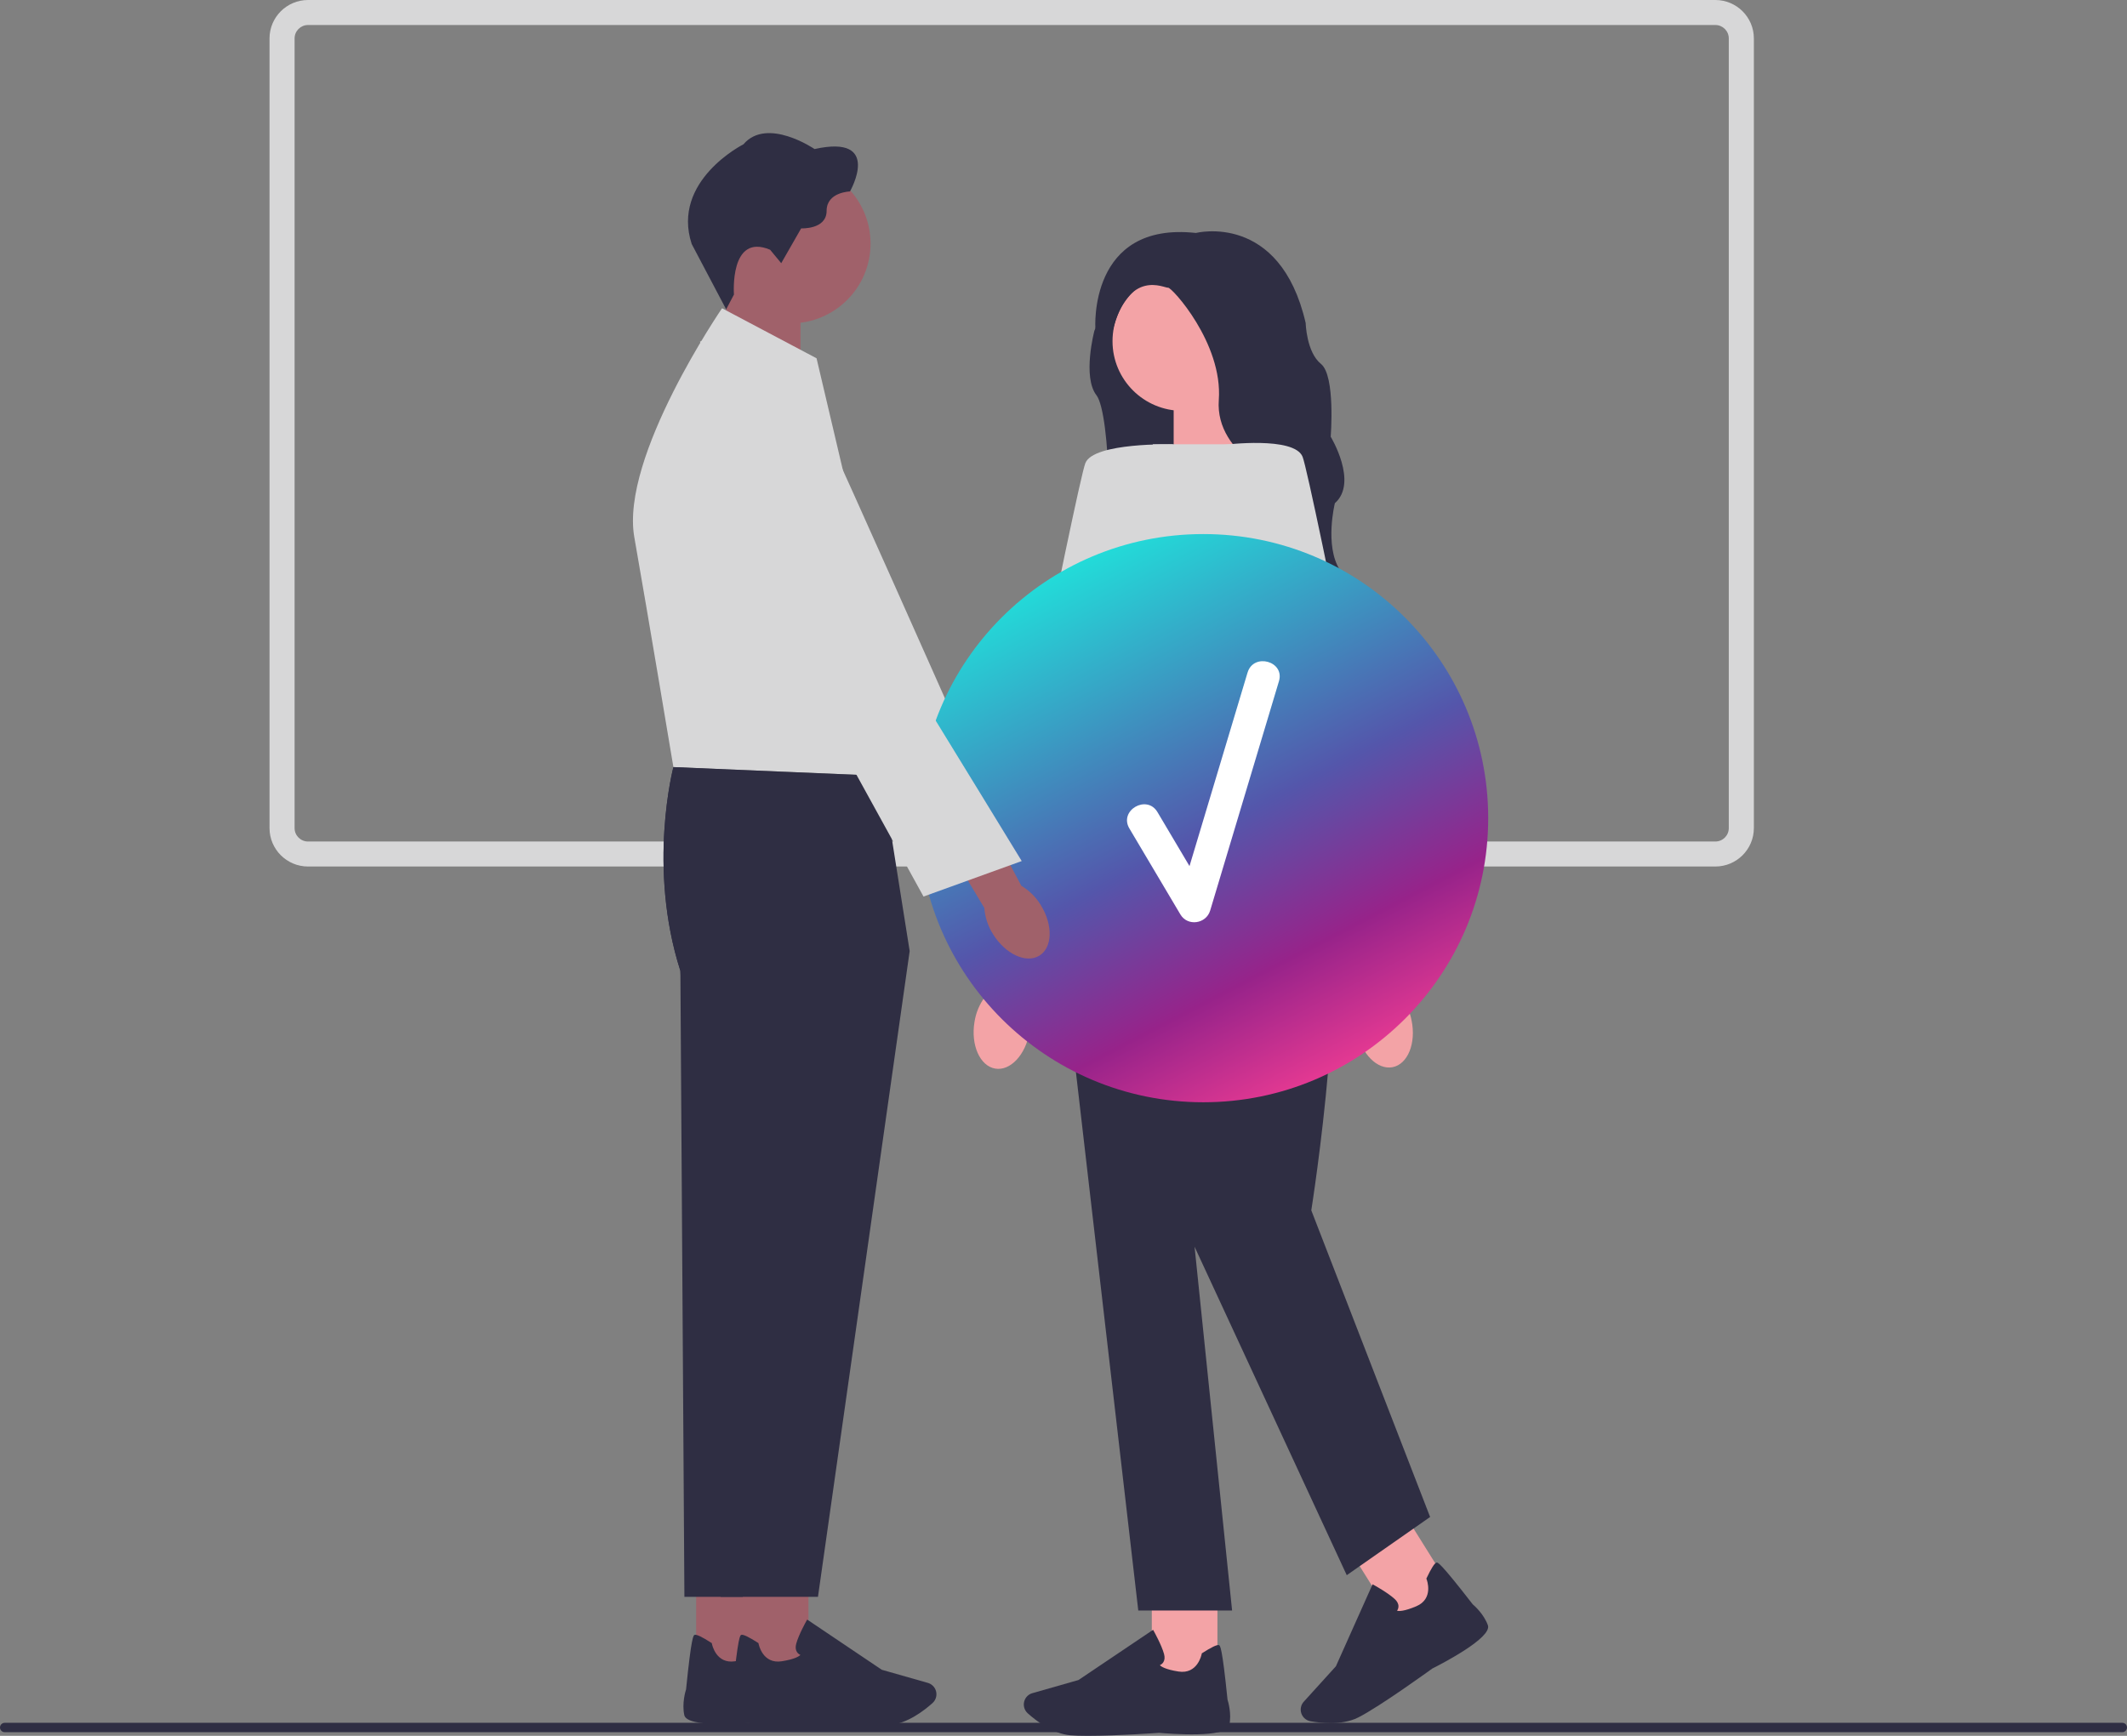
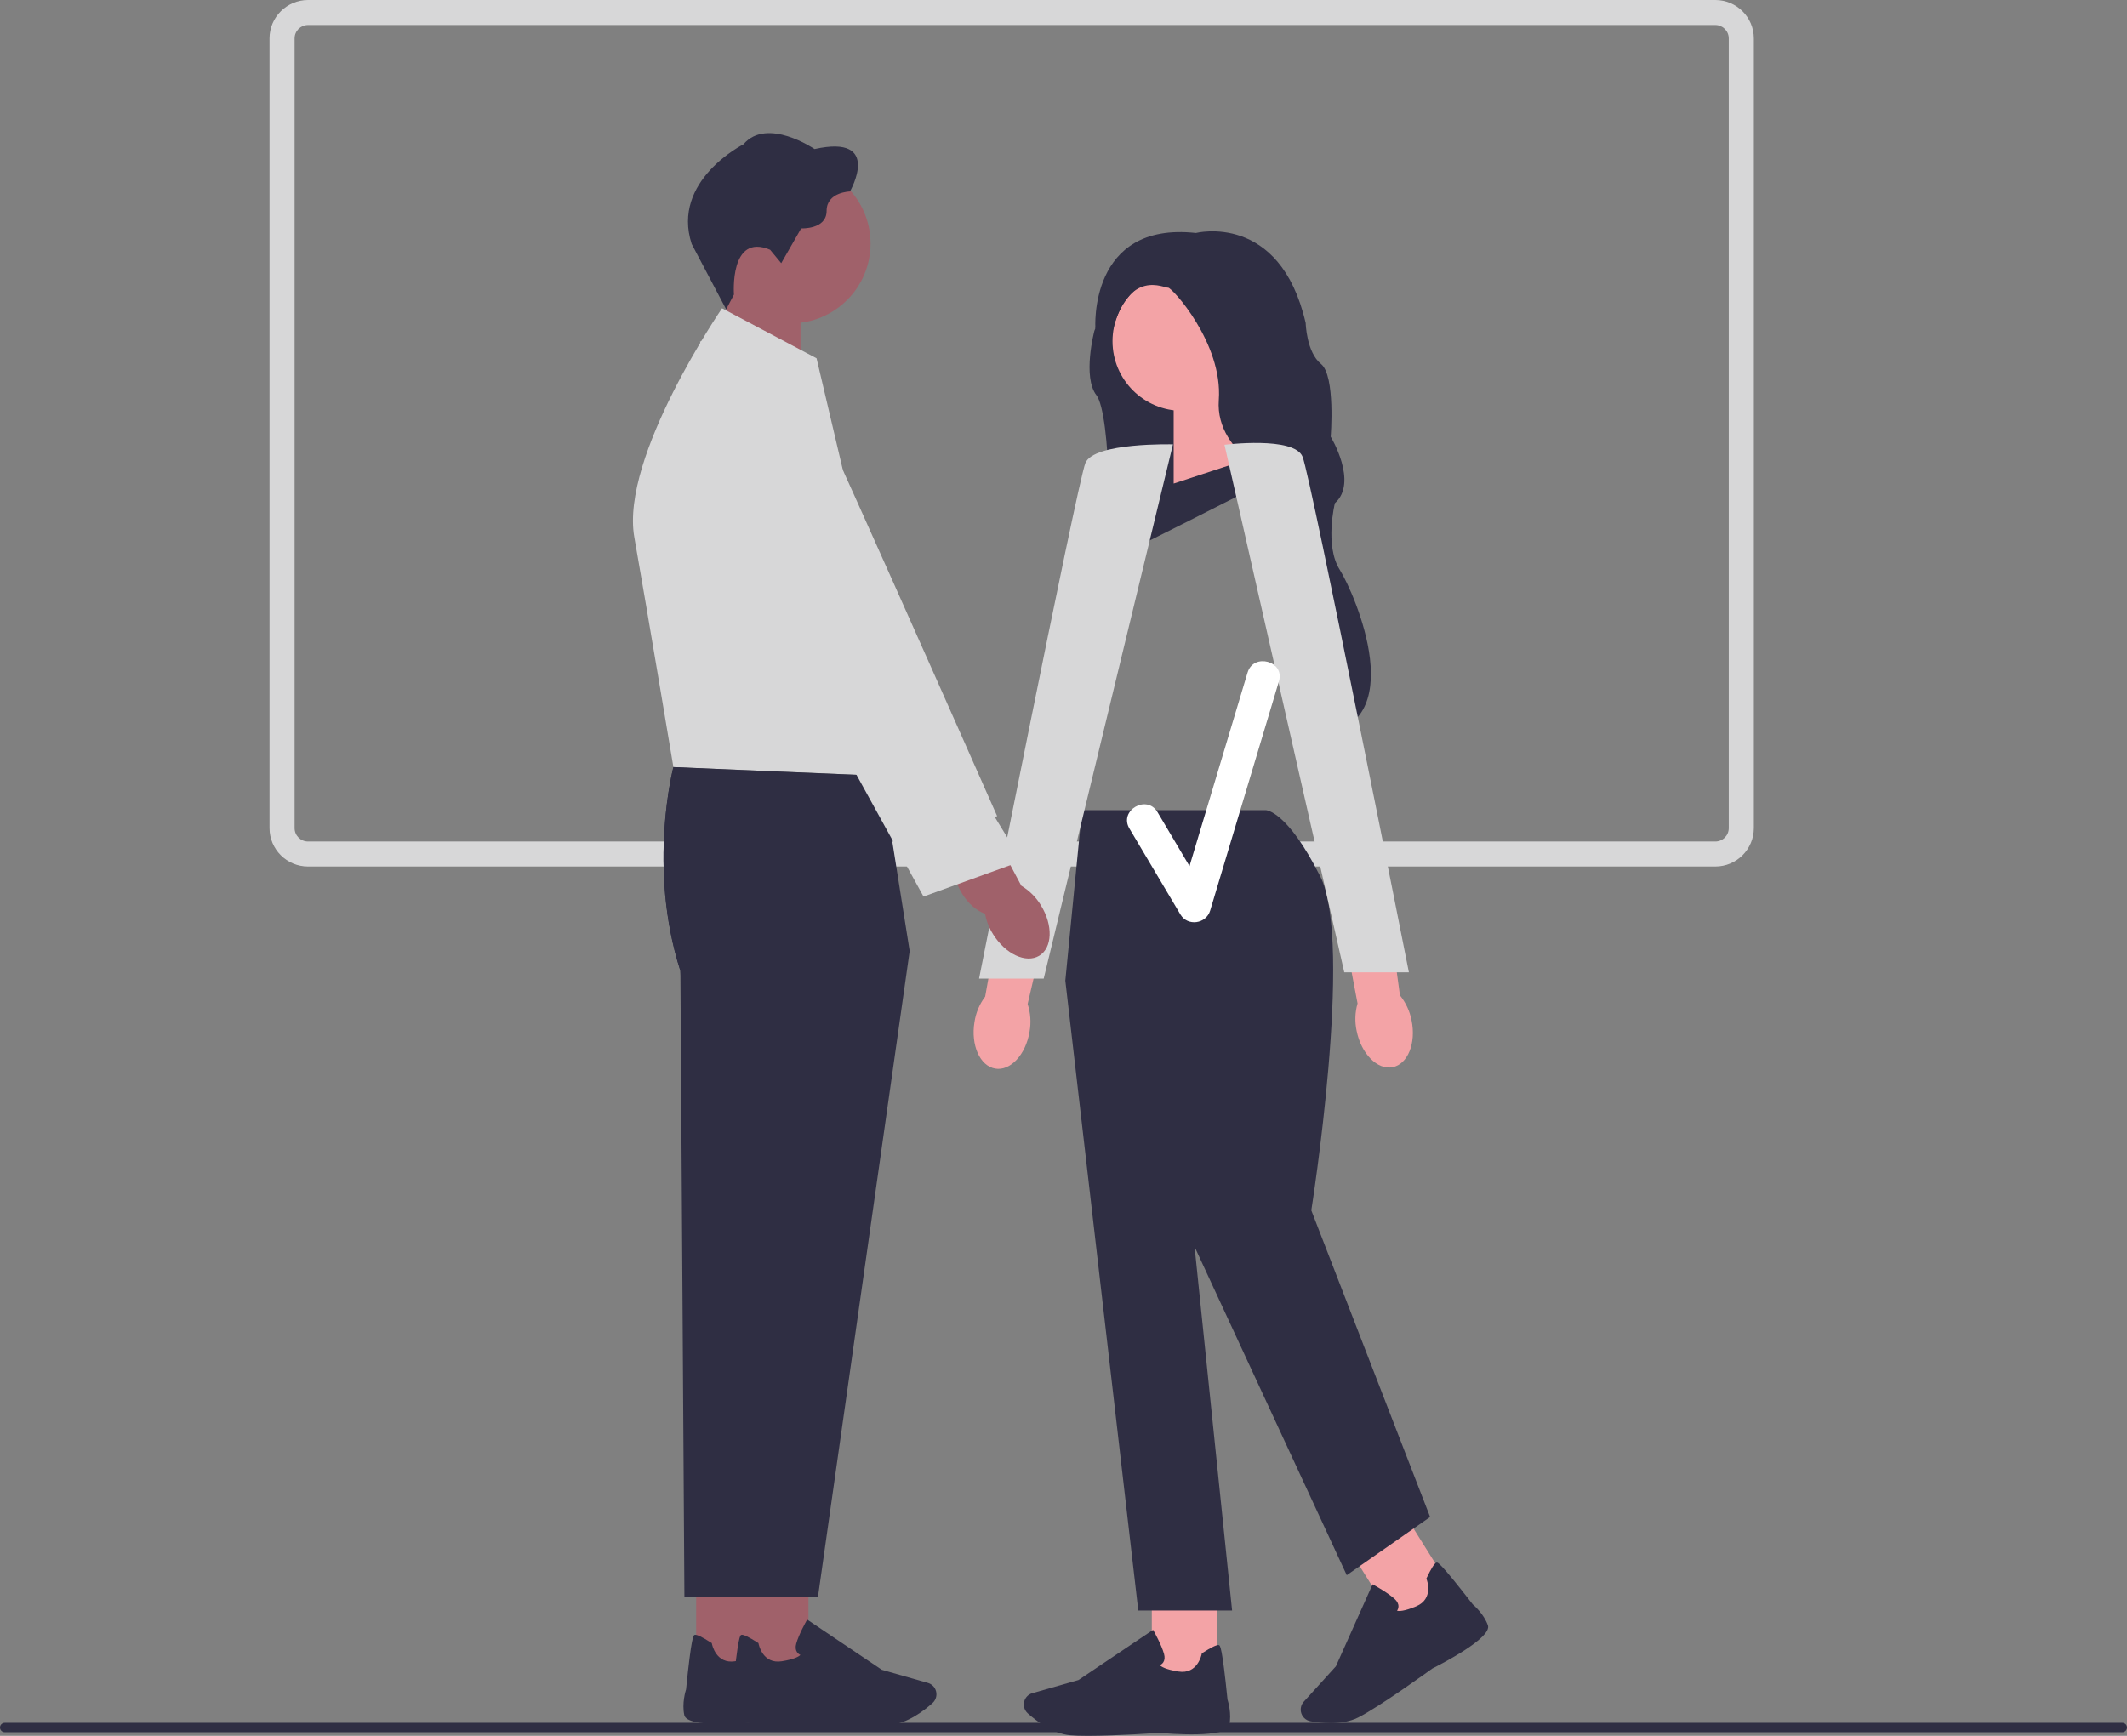
<svg xmlns="http://www.w3.org/2000/svg" width="196" height="160" viewBox="0 0 196 160" fill="none">
  <rect x="0" y="0" width="196" height="160" fill="#808080" stroke="none" />
  <g clip-path="url(#clip0_2644_4401)">
    <path d="M158.063 79.87H28.385C26.427 79.87 24.836 78.283 24.836 76.329V3.541C24.836 1.587 26.427 0 28.385 0H158.066C160.024 0 161.616 1.587 161.616 3.541V76.329C161.616 78.283 160.024 79.87 158.066 79.87H158.063ZM28.385 2.305C27.701 2.305 27.146 2.858 27.146 3.541V76.329C27.146 77.012 27.701 77.566 28.385 77.566H158.066C158.751 77.566 159.305 77.012 159.305 76.329V3.541C159.305 2.858 158.751 2.305 158.066 2.305H28.385Z" fill="#D7D7D8" />
    <path d="M196 159.231C196 159.47 195.806 159.663 195.567 159.663H0.433C0.194 159.663 0 159.47 0 159.231C0 158.992 0.194 158.799 0.433 158.799H195.567C195.806 158.799 196 158.992 196 159.231Z" fill="#2F2E43" />
    <path d="M93.102 79.539C93.985 81.512 93.627 83.595 92.304 84.198C90.982 84.797 89.191 83.685 88.307 81.711C87.943 80.927 87.781 80.063 87.836 79.19L84.203 70.783L88.397 69.04L91.533 77.513C92.221 78.049 92.758 78.744 93.099 79.539H93.102Z" fill="#A0616A" />
    <path d="M64.502 31.491C64.502 31.491 70.68 29.142 71.856 30.842C73.031 32.542 91.888 75.232 91.888 75.232L82.366 77.513L64.502 31.493V31.491Z" fill="#D7D7D8" />
    <path d="M66.365 35.063L73.765 37.489V26.866H67.053L66.365 35.063Z" fill="#A0616A" />
    <path d="M72.85 29.805C76.92 29.805 80.22 26.513 80.22 22.452C80.22 18.392 76.92 15.1 72.85 15.1C68.779 15.1 65.479 18.392 65.479 22.452C65.479 26.513 68.779 29.805 72.85 29.805Z" fill="#A0616A" />
    <path d="M70.972 23.029L71.989 24.259L73.826 21.05C73.826 21.05 76.171 21.171 76.171 19.434C76.171 17.696 78.323 17.647 78.323 17.647C78.323 17.647 81.37 12.34 75.059 13.738C75.059 13.738 70.68 10.747 68.505 13.303C68.505 13.303 61.831 16.656 63.74 22.493L66.914 28.512L67.633 27.149C67.633 27.149 67.197 21.43 70.972 23.023V23.029Z" fill="#2F2E43" />
    <path d="M70.198 145.312H64.15V153.872H70.198V145.312Z" fill="#A0616A" />
    <path d="M69.528 158.776C68.494 158.868 63.318 159.277 63.058 158.093C62.822 157.006 63.171 155.871 63.22 155.716C63.717 150.778 63.902 150.723 64.014 150.691C64.191 150.639 64.705 150.884 65.539 151.42L65.591 151.455L65.603 151.515C65.617 151.593 65.987 153.405 67.74 153.126C68.942 152.935 69.332 152.67 69.456 152.541C69.355 152.495 69.228 152.414 69.138 152.276C69.008 152.074 68.985 151.815 69.072 151.504C69.297 150.682 69.973 149.469 70.002 149.421L70.08 149.282L76.954 153.909L81.199 155.119C81.52 155.212 81.777 155.439 81.907 155.745C82.086 156.171 81.976 156.667 81.63 156.978C80.858 157.669 79.328 158.853 77.719 159C77.291 159.041 76.725 159.055 76.09 159.055C73.436 159.055 69.56 158.781 69.531 158.776H69.528Z" fill="#2F2E43" />
    <path d="M77.921 71.515L62.056 70.705C62.056 70.705 59.624 79.902 62.697 89.484L63.067 147.19H72.032L80.483 87.663L77.921 71.515Z" fill="#2F2E43" />
    <path d="M75.244 33.024L66.536 28.414C66.536 28.414 57.152 42.094 58.449 49.504C59.748 56.914 62.053 70.709 62.053 70.709L81.263 71.519L77.91 44.352L75.244 33.024Z" fill="#D7D7D8" />
    <path d="M74.499 145.312H68.451V153.872H74.499V145.312Z" fill="#A0616A" />
    <path d="M73.829 158.776C72.794 158.868 67.619 159.277 67.359 158.093C67.122 157.006 67.472 155.871 67.521 155.716C68.017 150.778 68.202 150.723 68.315 150.691C68.491 150.639 69.005 150.884 69.84 151.42L69.892 151.455L69.903 151.515C69.918 151.593 70.287 153.405 72.041 153.126C73.242 152.935 73.632 152.67 73.756 152.541C73.655 152.495 73.528 152.414 73.439 152.276C73.309 152.074 73.285 151.815 73.372 151.504C73.597 150.682 74.273 149.469 74.302 149.421L74.38 149.282L81.254 153.909L85.5 155.119C85.82 155.212 86.077 155.439 86.207 155.745C86.386 156.171 86.277 156.667 85.93 156.978C85.159 157.669 83.628 158.853 82.019 159C81.592 159.041 81.026 159.055 80.391 159.055C77.736 159.055 73.86 158.781 73.831 158.776H73.829Z" fill="#2F2E43" />
    <path d="M81.263 71.515L62.053 70.705C62.053 70.705 59.621 79.902 62.694 89.484L66.409 147.19H75.374L83.825 87.663L81.263 71.515Z" fill="#2F2E43" />
    <path d="M102.061 27.457L100.845 30.491C100.845 30.491 99.724 34.738 101.038 36.432C102.35 38.123 102.641 51.091 101.232 52.047C99.822 53.007 119.095 43.168 119.095 43.168C119.095 43.168 111.572 25.763 111.445 25.7C111.318 25.636 106.387 24.104 106.387 24.104L102.067 27.457H102.061Z" fill="#2F2E43" />
    <path d="M114.61 42.454L108.152 44.571V35.3H114.012L114.61 42.454Z" fill="#F3A3A6" />
    <path d="M94.872 95.094C94.523 97.217 93.102 98.741 91.701 98.496C90.3 98.252 89.445 96.33 89.797 94.204C89.924 93.354 90.263 92.547 90.782 91.858L92.382 82.878L96.738 83.788L94.696 92.544C94.965 93.374 95.025 94.247 94.872 95.094Z" fill="#F3A3A6" />
    <path d="M112.184 146.257H106.136V154.817H112.184V146.257Z" fill="#F3A3A6" />
    <path d="M100.244 160C99.609 160 99.043 159.986 98.615 159.946C97.009 159.799 95.476 158.614 94.705 157.923C94.358 157.612 94.248 157.116 94.427 156.69C94.557 156.384 94.814 156.154 95.135 156.065L99.381 154.855L106.255 150.228L106.333 150.366C106.361 150.418 107.037 151.631 107.263 152.449C107.349 152.76 107.326 153.019 107.196 153.221C107.107 153.359 106.979 153.44 106.878 153.486C107.003 153.616 107.392 153.881 108.594 154.071C110.347 154.348 110.717 152.535 110.731 152.46L110.743 152.4L110.795 152.365C111.629 151.829 112.144 151.585 112.32 151.636C112.43 151.668 112.614 151.726 113.114 156.661C113.163 156.817 113.513 157.952 113.276 159.038C113.019 160.219 107.843 159.813 106.806 159.721C106.777 159.724 102.901 160 100.247 160H100.244Z" fill="#2F2E43" />
    <path d="M129.406 139.533L124.274 142.726L128.815 149.989L133.946 146.796L129.406 139.533Z" fill="#F3A3A6" />
    <path d="M122.59 158.824C121.88 158.824 121.227 158.738 120.762 158.657C120.306 158.576 119.948 158.213 119.873 157.758C119.821 157.43 119.916 157.098 120.141 156.853L123.102 153.586L126.481 146.032L126.619 146.107C126.671 146.136 127.887 146.807 128.514 147.383C128.754 147.602 128.872 147.835 128.866 148.075C128.864 148.242 128.8 148.374 128.736 148.469C128.91 148.515 129.38 148.533 130.501 148.06C132.136 147.372 131.489 145.637 131.46 145.565L131.437 145.508L131.463 145.453C131.887 144.557 132.191 144.078 132.37 144.03C132.482 143.998 132.667 143.949 135.709 147.876C135.833 147.98 136.731 148.76 137.106 149.806C137.514 150.944 132.907 153.333 131.98 153.799C131.951 153.822 127.131 157.317 125.149 158.311C124.364 158.706 123.434 158.827 122.587 158.827L122.59 158.824Z" fill="#2F2E43" />
    <path d="M116.638 74.676H99.704L98.168 90.389L104.891 148.45H113.536L110.078 114.916L124.101 145.191L131.783 139.826L120.834 111.563C120.834 111.563 124.745 86.941 121.672 80.807C118.599 74.676 116.638 74.676 116.638 74.676Z" fill="#2F2E43" />
-     <path d="M125.06 75.635H95.669L106.234 40.952H117.952L125.06 75.635Z" fill="#D7D7D8" />
    <path d="M108.083 40.958C108.083 40.958 100.784 40.764 100.016 42.683C99.248 44.599 90.219 90.204 90.219 90.204H96.175L108.086 40.958H108.083Z" fill="#D7D7D8" />
    <path d="M108.952 37.867C112.506 37.867 115.387 34.993 115.387 31.448C115.387 27.902 112.506 25.028 108.952 25.028C105.398 25.028 102.517 27.902 102.517 31.448C102.517 34.993 105.398 37.867 108.952 37.867Z" fill="#F3A3A6" />
    <path d="M110.2 21.473C110.2 21.473 117.946 19.494 120.317 29.777C120.317 29.777 120.381 32.459 121.727 33.545C123.073 34.631 122.622 40.252 122.622 40.252C122.622 40.252 125.184 44.468 123.006 46.383C123.006 46.383 122.044 50.279 123.454 52.514C124.863 54.75 130.178 67.047 121.34 67.796C121.34 67.796 116.857 65.096 118.971 57.049C121.086 49.002 118.714 44.557 118.714 44.557C118.714 44.557 111.927 42.102 112.311 36.864C112.695 31.626 107.956 26.452 107.638 26.518C107.32 26.584 103.987 24.666 102.514 30.543L100.937 30.275C100.937 30.275 100.273 20.387 110.2 21.473Z" fill="#2F2E43" />
    <path d="M130.077 94.063C130.507 96.172 129.718 98.099 128.321 98.367C126.923 98.635 125.441 97.14 125.014 95.031C124.832 94.189 124.86 93.319 125.097 92.49L123.396 83.526L127.792 82.832L129.002 91.74C129.548 92.42 129.915 93.216 130.077 94.063Z" fill="#F3A3A6" />
    <path d="M112.834 40.998C112.834 40.998 119.263 40.186 120.031 42.102C120.8 44.018 129.828 89.623 129.828 89.623H123.873L112.834 40.998Z" fill="#D7D7D8" />
-     <path d="M110.884 101.6C125.382 101.6 137.135 89.875 137.135 75.413C137.135 60.951 125.382 49.227 110.884 49.227C96.386 49.227 84.633 60.951 84.633 75.413C84.633 89.875 96.386 101.6 110.884 101.6Z" fill="url(#paint0_linear_2644_4401)" />
    <path d="M114.96 61.993C113.178 67.94 111.396 73.886 109.611 79.833C108.626 78.173 107.641 76.514 106.659 74.854C105.677 73.198 103.083 74.701 104.071 76.364C105.639 79.006 107.205 81.648 108.773 84.29C109.44 85.413 111.144 85.16 111.514 83.933C113.628 76.885 115.739 69.835 117.854 62.788C118.408 60.941 115.514 60.149 114.962 61.993H114.96Z" fill="white" />
    <path d="M95.92 83.452C97.053 85.284 96.98 87.364 95.762 88.096C94.543 88.828 92.637 87.935 91.504 86.102C91.042 85.376 90.768 84.547 90.704 83.688L86.011 75.86L89.898 73.696L94.112 81.642C94.861 82.092 95.481 82.714 95.923 83.452H95.92Z" fill="#A0616A" />
    <path d="M61.392 39.569C61.392 39.569 67.145 36.596 68.529 38.128C69.912 39.664 94.15 79.366 94.15 79.366L85.101 82.639L61.389 39.569H61.392Z" fill="#D7D7D8" />
  </g>
  <defs>
    <linearGradient id="paint0_linear_2644_4401" x1="97" y1="53" x2="122.5" y2="102" gradientUnits="userSpaceOnUse">
      <stop stop-color="#22DCD9" />
      <stop offset="0.5" stop-color="#5456AB" />
      <stop offset="0.75" stop-color="#97238A" />
      <stop offset="1" stop-color="#F73E94" />
    </linearGradient>
    <clipPath id="clip0_2644_4401">
      <rect width="196" height="160" fill="white" />
    </clipPath>
  </defs>
</svg>